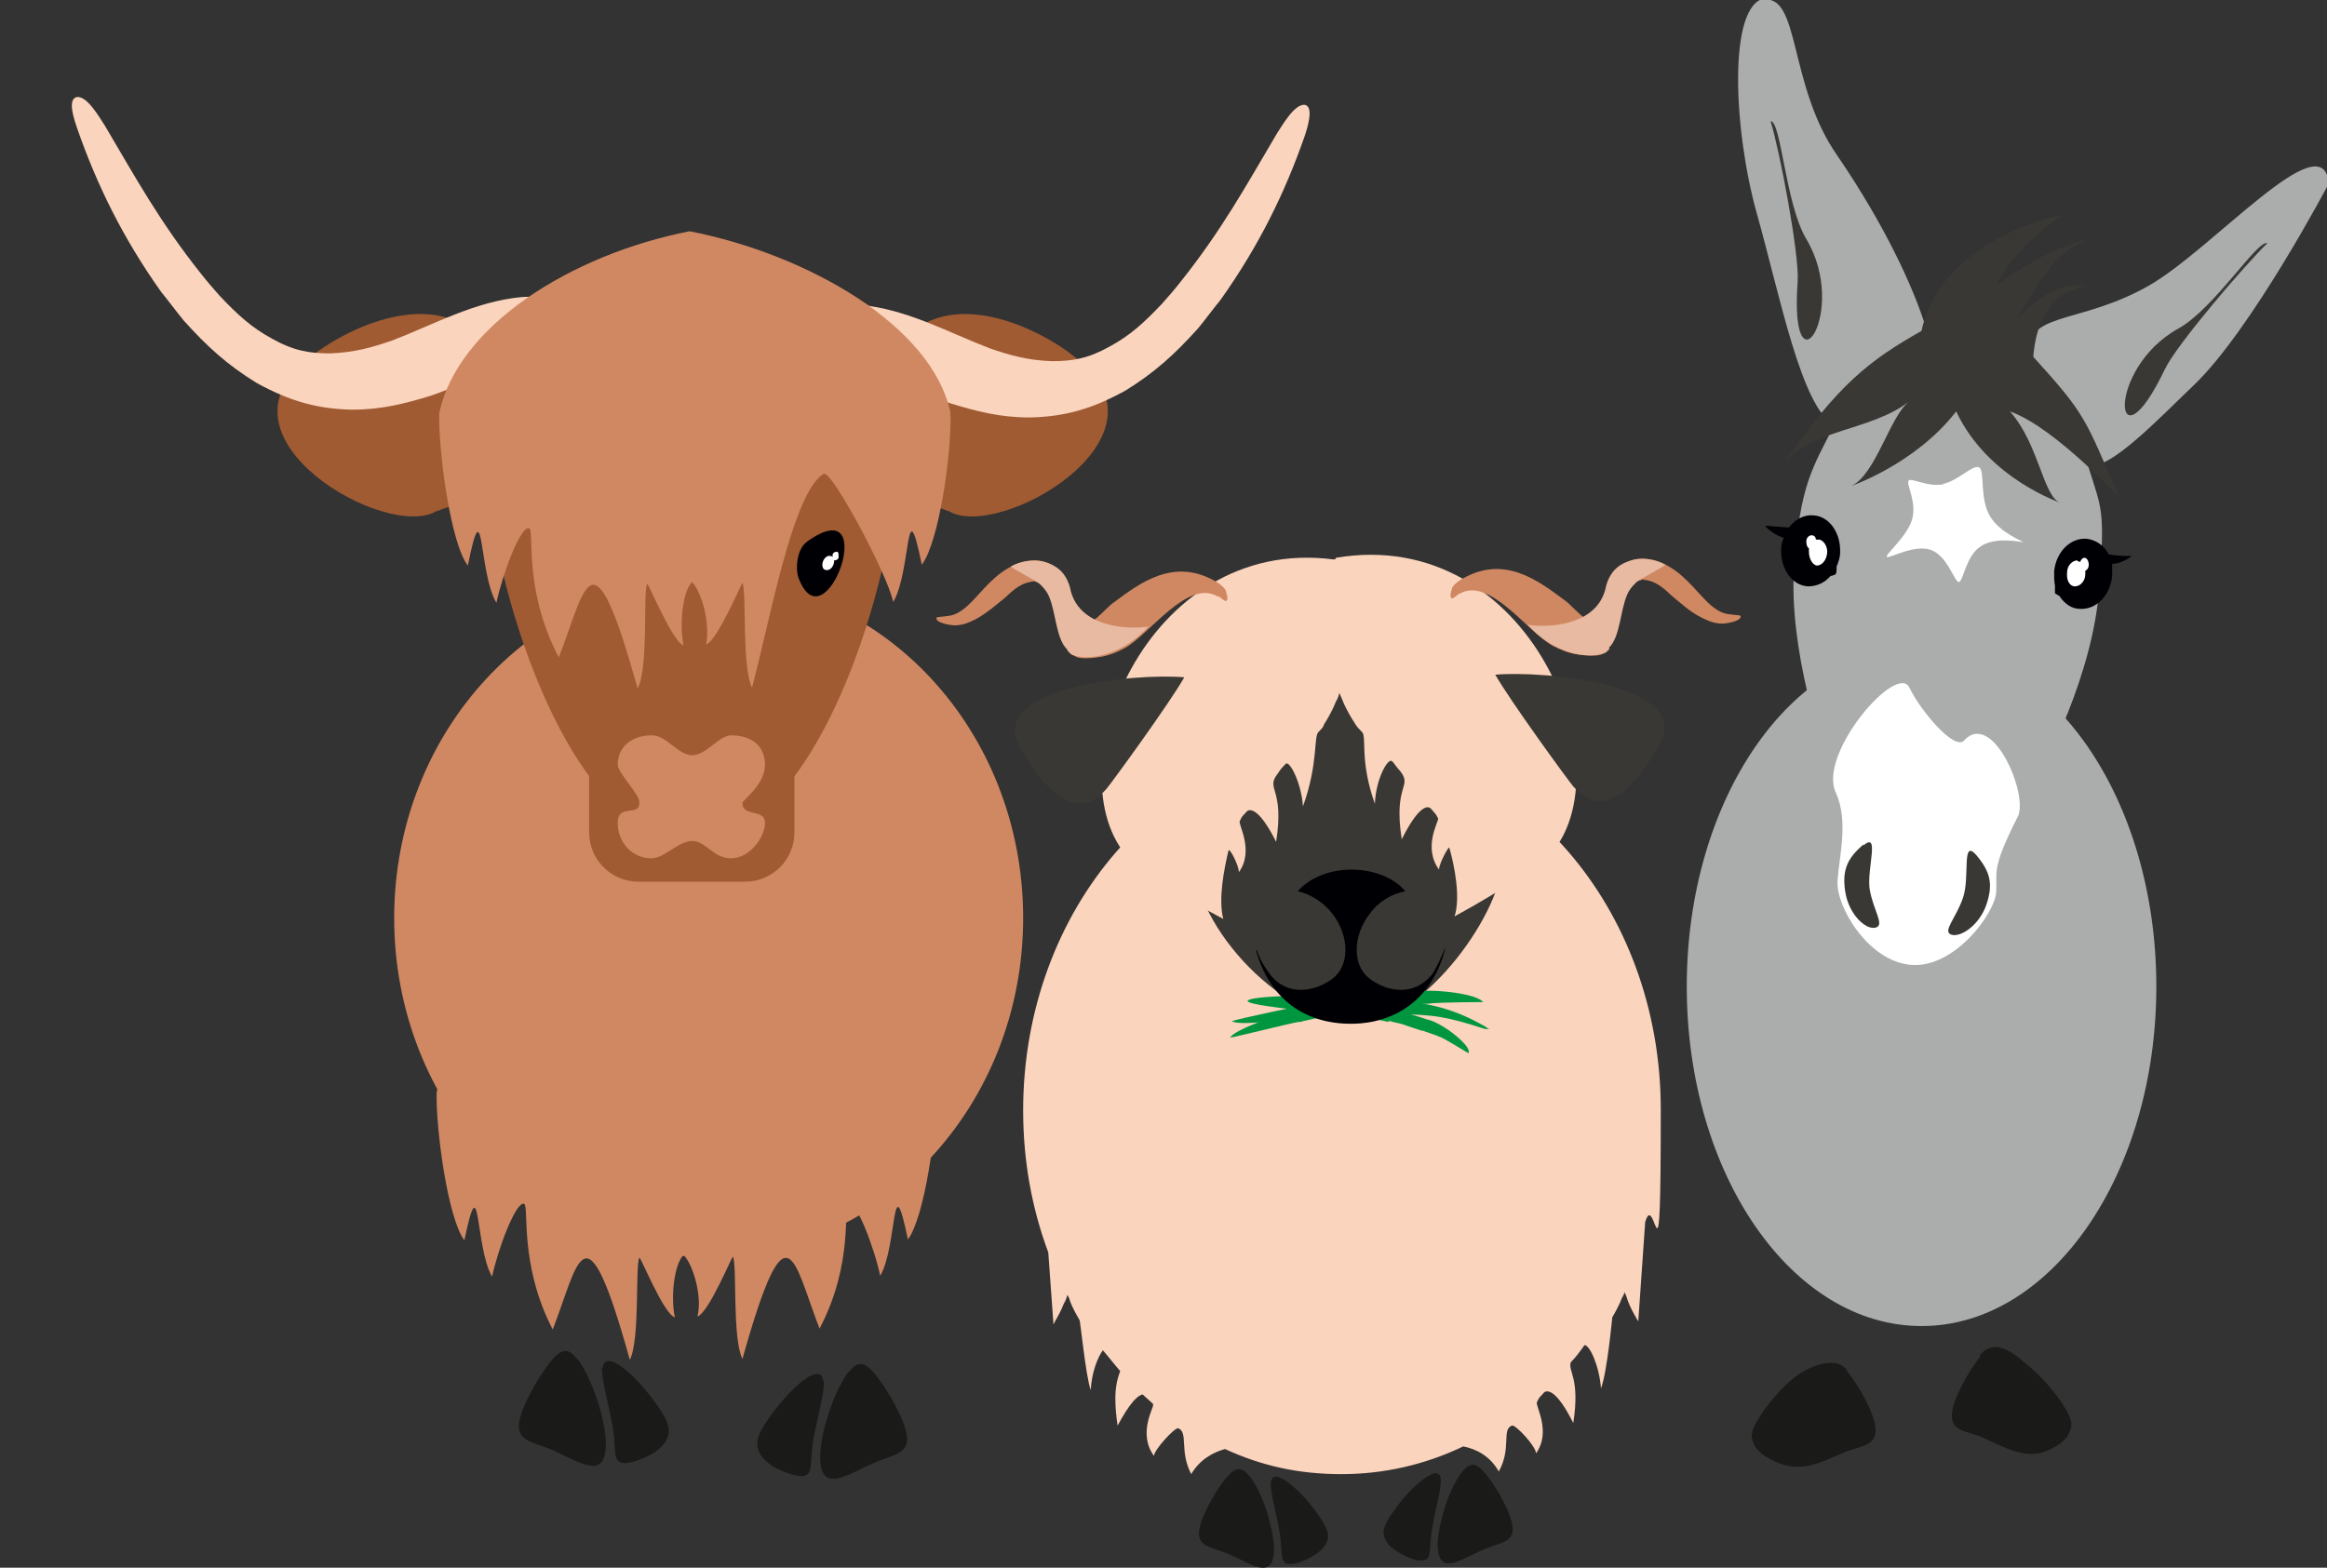
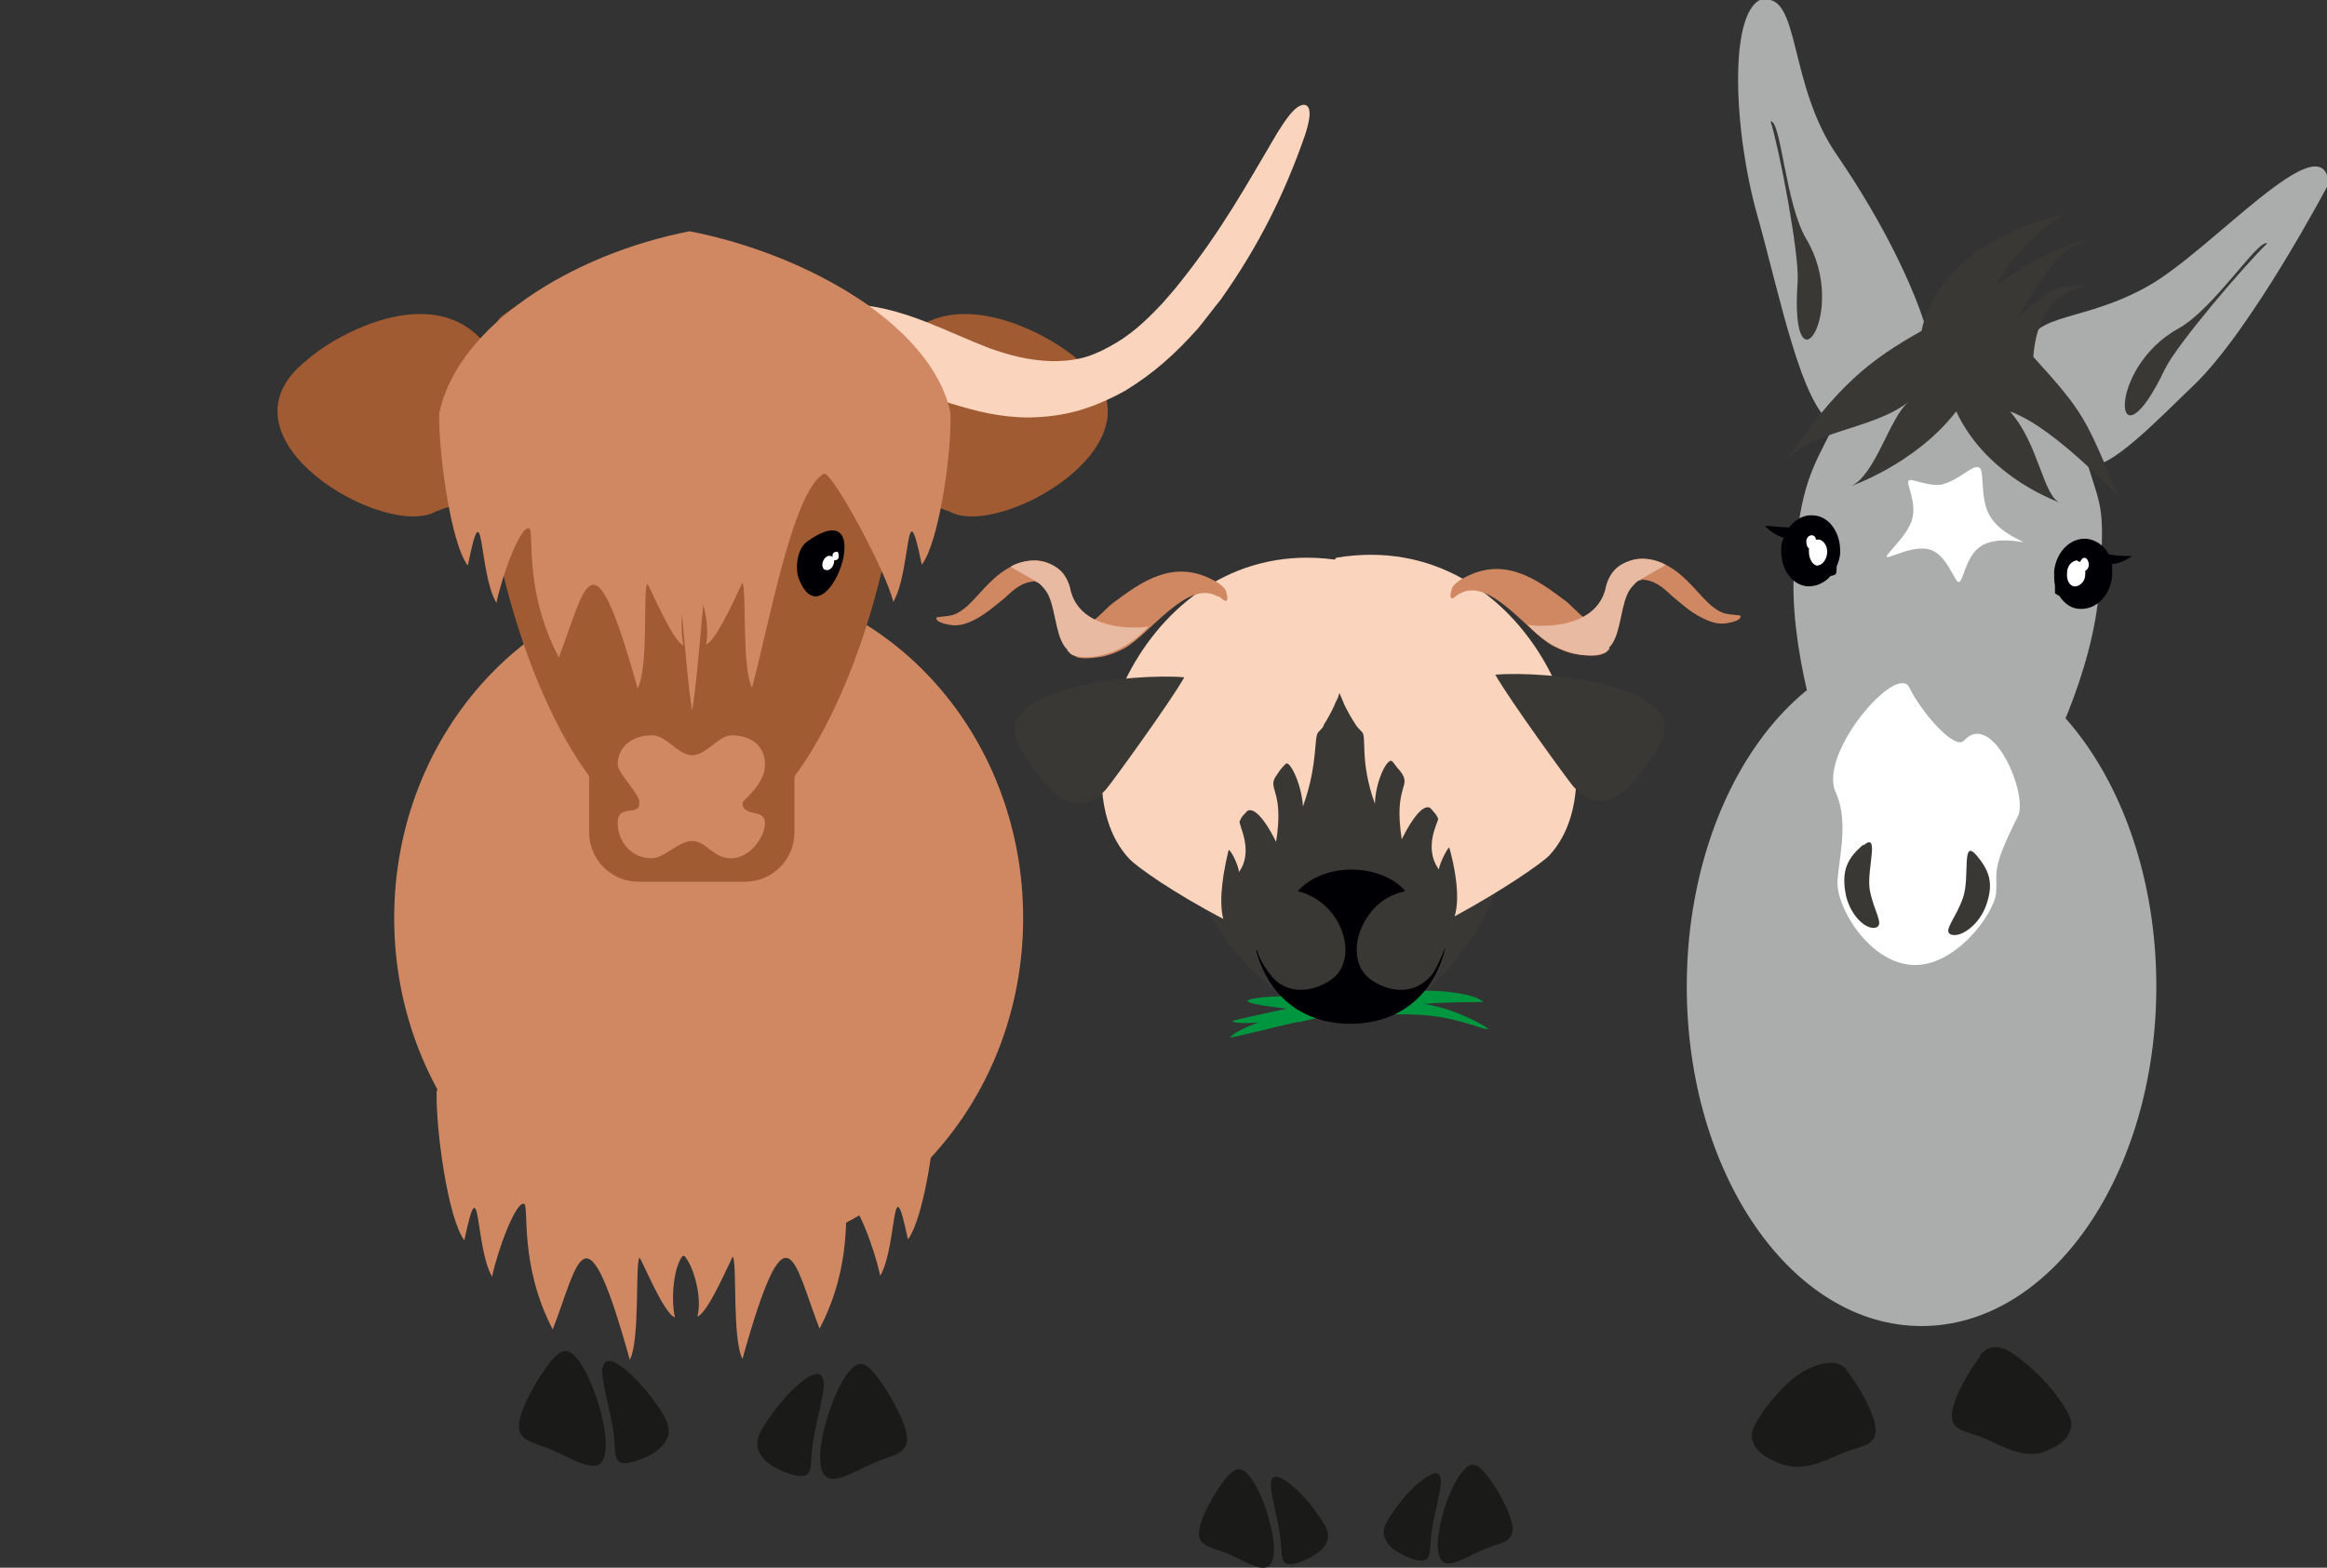
<svg xmlns="http://www.w3.org/2000/svg" id="Layer_1" version="1.1" viewBox="0 0 268.6 181">
  <rect x="0" y="0" width="268.6" height="181" fill="#333333" stroke="none" />
  <defs>
    <style> .st0 { fill: #fff; } .st0, .st1, .st2, .st3, .st4, .st5, .st6, .st7 { fill-rule: evenodd; } .st8 { fill: none; stroke: #1a1a18; stroke-miterlimit: 22.9; stroke-width: .6px; } .st1 { fill: #1a1a18; } .st9 { fill: #00963f; } .st10, .st6 { fill: #d08862; } .st11 { fill: #e8baa1; } .st2 { fill: #abadad; } .st3 { fill: #3a3834; } .st4, .st12 { fill: #fbd4bd; } .st13, .st5 { fill: #000004; } .st14, .st7 { fill: #a05b32; } </style>
  </defs>
  <path class="st2" d="M221.8,74.7c15,0,27.1,17.6,27.1,39.2s-12.1,39.2-27.1,39.2-27.1-17.6-27.1-39.2,12.1-39.2,27.1-39.2" />
  <path class="st2" d="M203.5,0c4.3-.8,2.9,9.9,8.6,18,5.6,8.2,8.7,15.2,10,19.2,1.6-.8,3.2-1.1,4.9-1,2.6.2,5,1.6,7.1,3.8.7-3.9,6.5-2.8,13.9-7,7.4-4.2,20.2-19.1,20.8-11.8,0,0-8.9,16.9-15.6,23.3-3.8,3.6-9.8,10-12.2,9.2,1.6,5.2,2,4.9,1.3,14.3-.7,9.5-5.9,20.1-8.7,24.5s-2.9,7.9-3.1,10.4c-.2,2.4-4.8,8.7-9.8,8.3-5.1-.4-8.7-6.8-8.5-9.7.2-2.9,1.5-5.1-.2-10.2-1.8-5.1-5.6-16.6-4.9-26s2.1-11.2,4.6-16.2c-3.8-2.2-6.2-14.8-8.9-24.4-2.7-9.6-3.4-24.1.9-24.9" />
  <path class="st0" d="M232.9,94.3c-3.2,6.3-2.3,6.4-2.5,8.8-.2,2.4-4.8,8.7-9.8,8.3s-8.7-6.8-8.5-9.7c.2-2.9,1.3-6.9-.2-10.2-2.1-4.5,7.1-15.1,8.5-12.1,1.3,2.7,5.2,7.3,6.3,6.1,3.3-3.6,7.5,6.3,6.2,8.8" />
  <path class="st3" d="M215.1,97.6c1.9-1.6.4,2.6.7,5,.4,2.5,1.8,4.2.7,4.5-1.2.3-3.1-1.6-3.5-4.1-.4-2.5.2-3.9,2.1-5.5" />
  <path class="st3" d="M228.1,98.7c-1.7-1.9-.7,2.5-1.5,4.9s-2.4,3.9-1.4,4.3c1.1.4,3.3-1.1,4.1-3.5.8-2.4.4-3.8-1.2-5.7" />
  <path class="st0" d="M224.2,55.9c1.9-.4,3.6-2.4,4.3-1.9.6.5,0,3.6,1.2,5.6s3.9,2.9,3.8,3c-.1,0-3.2-.7-4.9.5-1.7,1.1-2,4.1-2.5,4.1s-1.3-3-3.2-3.7-4.8,1-5.1.8,2.3-2.3,2.9-4.3c.6-2-.7-4.1-.4-4.5.3-.4,2.2.8,4.1.4" />
  <path class="st3" d="M237.9,25c-1.4.7-6.1,4.7-7.4,7.9,5.8-4.3,10.7-5.4,10.4-5.3-3.4,1.6-5,3.9-8.1,9.2,4.1-3.8,5.1-3.9,8.1-3.8-5.1.9-6,5.6-6.2,8.2,6,6.6,6,7.1,9.8,16,.6.9-7.1-7.8-12.5-9.7,3.4,3.8,3.8,9.9,5.9,10.6.2,0-8.4-2.7-12.1-10.6h0c-4.8,6.2-12.4,8.7-12.1,8.6,2.8-1.3,4.4-7.9,6.6-9.7-4.4,3.4-11.7,3.2-14.6,7.4,6.4-9.4,10.1-12.2,16.1-15.6,2.2-10.6,16.1-13.4,16.1-13.4" />
  <path class="st3" d="M204.4,14.1c1,3.2,3.3,15.2,3.1,18.4-1,13.7,6,3.5,1-4.9-2.4-4-2.9-13.6-4.1-13.6" />
  <path class="st1" d="M228.6,156.6c-1.3,1.6-3.2,4.9-3.3,6.7s1.4,1.9,3.4,2.6c2.5,1.1,5.2,2.8,7.8,1.5,1.1-.5,2.1-1.2,2.4-2.1.4-.8.2-1.6-.7-3-.8-1.3-2.3-3.1-3.7-4.3-1.8-1.5-4.1-3.8-6-1.5" />
  <path class="st1" d="M213.2,158.3c1.3,1.6,3.2,4.9,3.3,6.7s-1.4,1.9-3.4,2.6c-2.9,1.2-5.2,2.6-8.3,1.1-1.1-.5-2.1-1.2-2.4-2.1-.4-.8-.2-1.6.7-3,.8-1.3,2.3-3.1,3.7-4.3,1.2-1.1,4.9-3.1,6.4-1.1" />
  <path class="st13" d="M203.8,60.7c1.5.1,2.2.2,2.7.2.7-.9,1.7-1.5,2.8-1.4,1.9.1,3.2,2.1,3.1,4.3,0,.6-.2,1.1-.4,1.6,0,.3,0,.6-.1.9,0,0-.4.2-.6.2-.7.8-1.6,1.2-2.6,1.2-1.9-.1-3.2-2.1-3.1-4.3,0-.5.1-.9.3-1.3-.6-.2-1.3-.5-2.1-1.3" />
  <path class="st0" d="M210,62.3c-.1,0-.2,0-.4,0,0-.3-.2-.5-.5-.5-.3,0-.6.3-.6.7,0,.4.1.7.3.8,0,.1,0,.2,0,.4,0,.8.4,1.5.9,1.6.6,0,1.1-.6,1.2-1.4s-.4-1.5-.9-1.6" />
  <path class="st3" d="M261.7,28.1c-2.4,2.3-10.4,11.6-11.8,14.5-5.9,12.4-7,0,1.6-4.7,4.1-2.3,9.2-10.4,10.2-9.8" />
  <path class="st13" d="M246.1,64.2c-1.5,0-2.2-.1-2.7-.2-.5-1-1.5-1.7-2.6-1.8-1.9-.1-3.5,1.6-3.7,3.8,0,.6,0,1.1.1,1.6,0,.3,0,.6,0,.9,0,0,.3.2.5.3.6.9,1.4,1.5,2.4,1.5,1.9.1,3.5-1.6,3.7-3.8,0-.5,0-.9,0-1.4.7,0,1.4-.3,2.3-.9" />
  <path class="st0" d="M239.8,64.8c.1,0,.2,0,.3.1.1-.3.3-.5.5-.5.3,0,.5.4.5.8,0,.4-.2.6-.4.7,0,.1,0,.2,0,.4,0,.8-.6,1.4-1.2,1.4s-1-.7-.9-1.6c0-.8.6-1.4,1.2-1.4" />
-   <path class="st4" d="M155,85.9c20.3,0,36.7,18.9,36.7,42.2s-.6,8.9-1.8,13l-.8,11.5c0,0,0-.1-.1-.2-.4-.7-.8-1.4-1.1-2.2-.1-.3-.2-.7-.4-1,0,.2-.2.5-.3.7-.3.8-.7,1.5-1.1,2.2,0,0-.6,6.4-1.3,8.2-.2-2.6-1.3-5-1.9-5-.5.7-1,1.4-1.6,2-.3,1.1,1.1,1.8.3,7-1.9-3.8-3-3.9-3.4-3.5-.4.5-.5.4-.8,1.1-.2.4,1.7,3.4-.1,5.9,0-.8-2.4-3.4-2.8-3.2-1.2.5,0,2.6-1.5,5.3-1-1.8-2.6-2.6-4.1-2.9-4.4,2.1-9.1,3.2-14.1,3.2s-9.3-1-13.4-2.9c-1.4.4-2.9,1.2-3.9,2.9-1.4-2.7-.3-4.8-1.5-5.3-.4-.1-2.8,2.5-2.8,3.2-1.9-2.6,0-5.6-.1-5.9,0,0,0-.1,0-.1-.4-.4-.8-.7-1.2-1.1-.6.1-1.5,1-2.9,3.6-.6-4.1,0-5.4.3-6.3-.7-.8-1.3-1.6-2-2.4-.6.8-1.3,2.6-1.4,4.6-.6-1.7-1.2-8.1-1.3-8.1-.4-.7-.8-1.4-1.1-2.2,0-.2-.2-.5-.3-.7-.1.4-.2.7-.4,1-.3.8-.7,1.5-1.1,2.2,0,0,0,.1-.1.2l-.6-8.3c-1.9-5.1-2.9-10.6-2.9-16.4,0-23.3,16.4-42.2,36.7-42.2" />
  <path class="st3" d="M156.7,118.1c-9.5-.4-19.4-12.1-18.9-19.6.9-13.8,14.8-19.4,17.3-20.7,2.5,1.3,17.4,7.3,18.3,21.1.4,5.9-9,19.2-16.6,19.2" />
  <path class="st9" d="M161.1,115.6h-1c-1.2,0-2.4,0-3.6,0s-2.4,0-3.6.2h0c-.3,0-.6,0-.9,0h0c-1,.1-9.4,1.9-9.8,2.1,1,.7,8.2-.5,9.9-.6,0,0,0,0,0,0,.3,0,.6,0,.8,0h0c1.2-.1,2.3-.2,3.5-.2s2.4,0,3.6,0h1c4.4,0,6.1.3,10.4,1.7h0c0,0,.5,0,.5,0,0,0-.4-.2-.5-.3h0c-3.5-2-6.5-2.8-10.5-2.9" />
  <path class="st9" d="M155.7,115.7h0c-.3,0-.5,0-.8,0h0c-1.6.2-3.3.5-4.9.8h0c-.2,0-.4,0-.6.1h0c-1.3.4-6.9,2.2-7.4,3.2.3,0,6.7-1.6,7.8-1.8,0,0,0,0,0,0,.2,0,.4,0,.6-.1h0c1.6-.4,3.1-.6,4.7-.8h0c.2,0,.5,0,.7,0h0c1.2-.1,8.5-.4,8.5-.4-1-1.1-7.1-1.2-8.7-1.1" />
-   <path class="st9" d="M160.2,117.9h0c.2,0,.4,0,.6.1h0c.5.1,1,.2,1.5.4.6.2,1.2.4,1.8.6h0c.1,0,.2,0,.4.1,0,0,0,0,0,0,.6.2,1.2.4,1.9.7.3.1,3.1,1.8,3.1,1.8.4-.7-2-2.5-2.5-2.8-.6-.4-1.3-.8-1.9-1h0c-.1,0-.3-.1-.4-.1h0c-.6-.2-1.2-.4-1.9-.6-.5-.1-1.1-.3-1.6-.4h0c-.2,0-.4,0-.6-.1,0,0,0,0,0,0-1-.2-5.5-.6-6.1,0,.2.3,5,1.2,5.8,1.4" />
  <path class="st9" d="M160.8,116.6h0c.2,0,.3,0,.5-.1h0c1-.2,2-.4,3-.6h0c.1,0,.2,0,.4,0h0c1.2-.2,6.5-.2,6.5-.2-.8-1-5.3-1.4-6.7-1.3h0c-.1,0-.3,0-.4,0h0c-1.1.1-2.1.4-3.2.6h0c-.2,0-.3,0-.5.1h0c-.6.2-5.6,1.3-5.6,1.3.7.8,4.8.4,5.9.2" />
  <path class="st9" d="M152.2,115.2h0c-.1,0-.3,0-.4,0h0c-.9,0-1.8-.1-2.6-.2h0c-.1,0-.2,0-.3,0h0c-.6,0-4.9.1-4.9.6.3.4,4.1.8,4.8.9h0c.1,0,.2,0,.3,0h0c.9,0,1.8.1,2.6.2h0c.1,0,.3,0,.4,0h0c.5,0,4.9-.1,4.9-.5-.3-.4-4.1-.8-4.8-.9" />
  <path class="st5" d="M145.1,109.7c.2.9.9,2,1.5,2.8,2,2.6,5.2,2,7.2.5,2-1.5,2-4.9,0-7.5-1.1-1.4-2.6-2.3-4-2.6,1.3-1.5,3.6-2.5,6.2-2.5s5,1,6.2,2.5c-1.5.3-3,1.1-4.1,2.6-2,2.6-2,6,0,7.5,2,1.5,5.1,2.1,7.2-.5.7-.9,1.8-3.9,1.5-2.9-1.5,5.8-5.8,8.6-10.9,8.6s-9.3-2.7-10.9-8.4" />
  <path class="st4" d="M154.2,64.5h0c0-.1,0-.1,0-.1,22.5-3.8,33.7,24.7,24.6,34.4-.9.9-5.2,3.9-10.9,7,.7-2.2,0-5.8-.6-7.9,0-.4-1.2,1.8-1.2,2.5-1.9-2.6,0-5.6-.1-5.9-.3-.6-.3-.5-.8-1.1-.4-.5-1.5-.3-3.4,3.5-1-6.4,1.3-6-.2-7.9-.4-.4-.6-.8-.9-1.1-.5-.5-1.9,2.1-2,4.9-1.8-5-.9-7.8-1.5-8.3-.8-.8-.6-.7-1.2-1.6-.4-.7-.8-1.4-1.1-2.2-.1-.2-.2-.5-.3-.7-.1.4-.2.7-.4,1-.3.8-.7,1.5-1.1,2.2-.6.9-.1.5-.9,1.3-.6.5,0,3.6-1.8,8.6-.2-2.8-1.6-5.4-2-4.9-.3.3-.6.6-.9,1.1-1.5,1.9.8,1.5-.2,7.9-1.9-3.8-3-3.9-3.4-3.5-.4.5-.5.4-.8,1.1-.2.4,1.7,3.4-.1,5.9,0-.8-1.1-2.9-1.2-2.5-.5,2.1-1.2,5.6-.6,7.9-5.7-3-10-6-10.9-7-8.9-9.6,1.8-37.4,23.7-34.5" />
  <path class="st3" d="M136.7,78.2c-5.6-.5-23.1,1.1-18.9,8.2,2.3,3.9,6,9.1,9.9,4.7.6-.7,7.3-9.9,9-12.9" />
  <path class="st3" d="M172.6,77.9c5.6-.5,23.1,1.1,18.9,8.2-2.3,3.9-6,9.1-9.9,4.7-.6-.7-7.3-9.9-9-12.9" />
  <path class="st10" d="M168.5,68.5c-.2.1-.7.6-.9.6-.4-.2,0-1,0-1.2.2-.4.5-.6.9-.9,5-3.1,9,0,12.1,2.3.6.4,1.7,1.7,2.4,2.1.3.1,2,3.6,2.1,3.9-.1.5-1.6.5-3.4.2-.9-.2-1.6-.5-2.4-.9-2.9-1.5-7.4-8.2-10.9-6" />
  <path class="st10" d="M189.5,67c-2,0-5.3,0-1.7-2.1,1.6-.8,3.6-.3,5,.6,2,1.2,3.4,3.3,4.7,4.4.5.4.9.7,1.5.9.7.2,1.8.2,1.9.3.2.6-1.6.9-2.1.9-.9,0-1.6-.3-2.4-.7-1.4-.7-2.3-1.6-3.3-2.4-1.2-1.1-2-1.9-3.7-2" />
  <path class="st11" d="M185.8,74.9c-.3.3-.4.5-.9.6-2.4.6-5.9-.4-8.6-3.4.3.2,8.1,1,9.1-4.5.6-2.1,2-2.7,3.3-3,1-.2,2.5,0,3.5.6,0,.2-2.9,1.6-3.4,2.1-.5.5-.8.9-1,1.4-.8,1.9-.8,4.9-2.1,6.1" />
  <path class="st1" d="M144.2,170.4c-.9-1.1-1.6-1.1-2.8.4-1.2,1.5-2.9,4.5-3,6.1-.1,1.6,1.3,1.7,3.1,2.4s3.8,2.1,4.8,1.6c1-.5.9-2.8.3-5-.5-2.2-1.5-4.4-2.4-5.5" />
  <path class="st1" d="M146.7,171.2c-.1,1.1.7,3.8,1,5.7.3,1.9.1,3.1.6,3.5s1.6.1,2.6-.4,1.9-1.1,2.2-1.9c.4-.7.2-1.5-.6-2.7-.8-1.2-2.1-2.9-3.4-3.9-1.2-1-2.3-1.5-2.4-.3" />
  <path class="st1" d="M168.8,169.9c.9-1.1,1.6-1.1,2.8.4,1.2,1.5,2.9,4.5,3,6.1.1,1.6-1.3,1.7-3.1,2.4s-3.8,2.1-4.8,1.6c-1-.5-.9-2.8-.3-5,.5-2.2,1.5-4.4,2.4-5.5" />
  <path class="st1" d="M166.3,170.8c.1,1.1-.7,3.8-1,5.7-.3,1.9-.1,3.1-.6,3.5s-1.6.1-2.6-.4-1.9-1.1-2.2-1.9c-.4-.7-.2-1.5.6-2.7.8-1.2,2.1-2.9,3.4-3.9,1.2-1,2.3-1.5,2.4-.3" />
  <path class="st10" d="M140.6,68.8c.2.1.7.6.9.6.4-.2,0-1,0-1.2-.2-.4-.5-.6-.9-.9-5-3.1-9,0-12.1,2.3-.6.4-1.7,1.7-2.4,2.1-.3.1-2,3.6-2.1,3.9.1.5,1.6.5,3.3.2.9-.2,1.6-.5,2.4-.9,2.9-1.5,7.4-8.2,10.9-6" />
  <path class="st10" d="M119.5,67.2c2,0,5.3,0,1.7-2.1-1.6-.8-3.6-.3-5,.6-2,1.2-3.4,3.3-4.7,4.4-.5.4-.9.7-1.5.9-.7.2-1.8.2-1.9.3-.2.6,1.6.9,2.1.9.9,0,1.6-.3,2.4-.7,1.3-.7,2.3-1.6,3.3-2.4,1.2-1.1,2-1.9,3.7-2" />
  <path class="st11" d="M123.2,75.1c.3.3.4.5.8.6,2.4.6,5.9-.4,8.6-3.4-.3.2-8.1,1-9.1-4.5-.6-2.1-2-2.7-3.3-3-1-.2-2.5,0-3.5.6,0,.2,2.9,1.6,3.4,2.1.5.5.8.9,1,1.4.8,1.9.8,4.9,2.1,6.1" />
  <path class="st6" d="M81.8,66.9c20.1,0,36.3,17.5,36.3,39.1s-16.3,39.1-36.3,39.1-36.3-17.5-36.3-39.1,16.3-39.1,36.3-39.1" />
  <path class="st1" d="M66.6,156.9c-1-1.3-1.8-1.3-3.2.5-1.4,1.8-3.4,5.3-3.5,7.1-.1,1.8,1.5,2,3.6,2.8,2.1.9,4.4,2.4,5.6,1.8,1.1-.6,1-3.2.3-5.9s-1.8-5.1-2.8-6.4" />
  <path class="st1" d="M69.5,157.9c-.1,1.3.8,4.5,1.2,6.7.4,2.2.1,3.6.7,4.1.5.5,1.8.1,3-.4s2.2-1.3,2.6-2.2c.4-.9.2-1.8-.7-3.2-.9-1.4-2.5-3.4-3.9-4.6s-2.7-1.7-2.8-.4" />
  <path class="st1" d="M98,158.4c1-1.3,1.8-1.3,3.2.5,1.4,1.8,3.4,5.3,3.5,7.1.1,1.8-1.6,2-3.6,2.8-2.1.9-4.4,2.4-5.6,1.8-1.1-.6-1-3.2-.3-5.9s1.8-5.1,2.8-6.4" />
  <path class="st1" d="M95.1,159.4c.1,1.3-.8,4.5-1.2,6.7s-.1,3.6-.7,4.1c-.5.5-1.8.1-3-.4s-2.2-1.3-2.6-2.2c-.4-.9-.2-1.8.7-3.2.9-1.4,2.5-3.4,3.9-4.6s2.7-1.7,2.8-.4" />
  <path class="st14" d="M68.8,42.6c-8-1.7,3.8-9.2,1.3-11.5-1.7-1.2-11.3,4.4-12.5,5.7-1,1.4-1.5,5.2-1.7,6.9-1.3,15.4,4.9,37.4,13.2,47.3.2.2,10.4-7.9,10.8-8.9-1.7-10.1-1.6-39.9-11.1-39.4" />
  <path class="st14" d="M50.5,59c2-.9,7-2,6.6,3.3,2.9-5.1,2.9-11.7,2-15.4-3.6-17.5-19.6-9-23.7-5.3-11.4,9,9.3,20.9,15,17.4" />
  <path class="st14" d="M91,42.6c8-1.7-3.5-9.5-1-11.8,1.7-1.2,11,4.7,12.2,5.9,1,1.4,1.5,5.2,1.7,6.9,1.3,15.4-4.9,37.4-13.2,47.3-.2.2-10.4-7.9-10.8-8.9,1.7-10.1,1.6-39.9,11.1-39.4" />
  <path class="st14" d="M109.4,59c-2-.9-7-2-6.6,3.3-2.9-5.1-2.9-11.7-2-15.4,3.6-17.5,19.6-9,23.7-5.3,11.4,9-9.3,20.9-15,17.4" />
  <path class="st7" d="M73.7,82h12.3c3.2,0,5.7,2.6,5.7,5.7v8.4c0,3.2-2.6,5.7-5.7,5.7h-12.3c-3.2,0-5.7-2.6-5.7-5.7v-8.4c0-3.2,2.6-5.7,5.7-5.7" />
  <path class="st12" d="M134.1,35.1c.8-.9,1.5-1.7,2.2-2.6,4.7-5.9,7.5-11,11.1-17.1.6-.9,2-3.4,3.2-3.3,1.1.2.3,2.7,0,3.6-2.3,6.6-5.3,12.7-9.7,18.9-.9,1.1-1.7,2.2-2.6,3.3-2.7,3-5,5.1-8.4,7.2-4,2.2-7.1,3-11,3.1-3.5,0-6.1-.7-9.1-1.6-3.8-1.3-9.4-4.2-13.5-4.4-.6,0-1.2,0-1.8.2-10.9,1.4-.6-6.4.3-6.7,1.7-.5,3-.6,4.5-.5,5.4.5,10.2,3.2,14.9,5,2.3.8,4.4,1.4,7.2,1.5,2.4,0,4.2-.3,6.7-1.7,2.4-1.3,4-2.8,5.9-4.8" />
  <path class="st6" d="M75.3,84.9c1.6,0,3,2.3,4.6,2.3s3.1-2.3,4.5-2.3c2.2,0,3.9,1.1,3.9,3.4s-2.6,4.1-2.6,4.4c0,1.7,2.6.6,2.6,2.3s-1.8,4.1-3.9,4.1-2.9-2-4.5-2-3.2,2-4.7,2c-2.2,0-3.9-1.8-3.9-4.1s2.6-.6,2.5-2.4c0-.9-2.5-3.4-2.5-4.3,0-2.2,1.8-3.4,3.9-3.4" />
  <path class="st5" d="M93.2,62.5c8.6-6.1,2.1,12.3-1,4.3-.4-1-.3-3.4,1-4.3" />
  <path class="st0" d="M95.9,64.2c.3,0,.5.5.3,1s-.6.7-.9.6c-.3,0-.5-.5-.3-1s.6-.7.9-.6" />
  <path class="st0" d="M96.6,63.7c.2,0,.2.3.2.6s-.3.4-.5.4c-.2,0-.2-.3-.2-.6s.3-.4.5-.4" />
-   <path class="st12" d="M25.4,34.2c-.8-.9-1.5-1.7-2.2-2.6-4.7-5.9-7.5-11-11.1-17.1-.6-.9-2-3.4-3.2-3.3-1.2.2-.3,2.7,0,3.6,2.3,6.6,5.3,12.7,9.7,18.9.9,1.1,1.7,2.2,2.6,3.3,2.7,3,5,5.1,8.4,7.2,4,2.2,7.1,3,11,3.1,3.5,0,6.1-.7,9.1-1.6,3.8-1.3,9.4-4.2,13.5-4.4.6,0,1.2,0,1.8.2,10.9,1.4.6-6.4-.3-6.7-1.7-.5-3-.6-4.5-.5-5.4.5-10.2,3.2-14.9,5-2.3.8-4.4,1.4-7.2,1.5-2.4,0-4.2-.3-6.7-1.7-2.4-1.3-4-2.8-5.9-4.8" />
  <path class="st5" d="M66,63c-7.9-5.4-1.5,11.5,1.6,3.5.4-1-.7-2.9-1.6-3.5Z" />
  <path class="st8" d="M66,63c-7.9-5.4-1.5,11.5,1.6,3.5.4-1-.7-2.9-1.6-3.5Z" />
  <path class="st4" d="M63.9,63.9c-.3.1-.5.6-.3,1.1.2.5.6.9.9.8s.5-.6.3-1.1-.6-.9-.9-.8" />
  <path class="st4" d="M63.1,63.4c-.2,0-.2.3-.2.6s.3.4.5.4c.2,0,.2-.3.2-.6s-.3-.4-.5-.4" />
-   <path class="st7" d="M76.4,58.5h7.8c1.2,0,2.1.9,2.1,2.1v20.9c0,1.1-.9,2.1-2.1,2.1h-7.8c-1.2,0-2.1-.9-2.1-2.1v-20.9c0-1.1.9-2.1,2.1-2.1" />
+   <path class="st7" d="M76.4,58.5c1.2,0,2.1.9,2.1,2.1v20.9c0,1.1-.9,2.1-2.1,2.1h-7.8c-1.2,0-2.1-.9-2.1-2.1v-20.9c0-1.1.9-2.1,2.1-2.1" />
  <path class="st10" d="M79,145c1,1.1,2.1,4.7,1.5,7,1.3-.4,4-7,4.1-6.9.5,1-.1,9.4,1.1,11.8,5.2-18.6,5.9-11.2,8.9-3.5,4-7.6,2.7-14.2,3.3-14.5.9-.4,3,5.1,3.7,8.4,2-3.4,1.3-13.3,3.2-4.2,1.9-2.5,3.4-12.8,3.2-17.1-2.1-9.7-15.9-17.8-29.4-20.4-13.5,2.6-26.1,10.8-28.2,20.5-.1,4.3,1.3,14.6,3.2,17.1,1.9-9.1,1.2.8,3.2,4.2.7-3.3,2.8-8.8,3.7-8.4.6.3-.6,7,3.3,14.5,3-7.7,3.7-15.2,8.9,3.5,1.2-2.4.6-10.8,1.1-11.8.2,0,2.8,6.5,4.1,6.9-.5-2.3-.1-5.9.9-7.1" />
  <path class="st10" d="M79.9,67.2c1.1,1.2,2.1,4.8,1.6,7.2,1.3-.4,4.1-7.1,4.2-7.1.5,1-.1,9.6,1.1,12.1,2-7.4,4.7-22.7,8.3-24.7.9-.4,7.3,11.5,8,14.8,2.1-3.5,1.4-13.6,3.3-4.3,2-2.6,3.5-13.1,3.3-17.6-2.1-9.9-16.3-18.2-30.1-20.9-13.8,2.7-26.8,11-28.9,21-.1,4.4,1.3,15,3.3,17.6,1.9-9.4,1.2.8,3.3,4.3.7-3.3,2.8-9,3.8-8.6.6.3-.7,7.1,3.4,14.9,3.1-7.9,3.8-15.5,9.1,3.6,1.3-2.5.6-11.1,1.1-12.1.2,0,2.9,6.7,4.2,7.1-.5-2.4-.1-6.1.9-7.2" />
</svg>